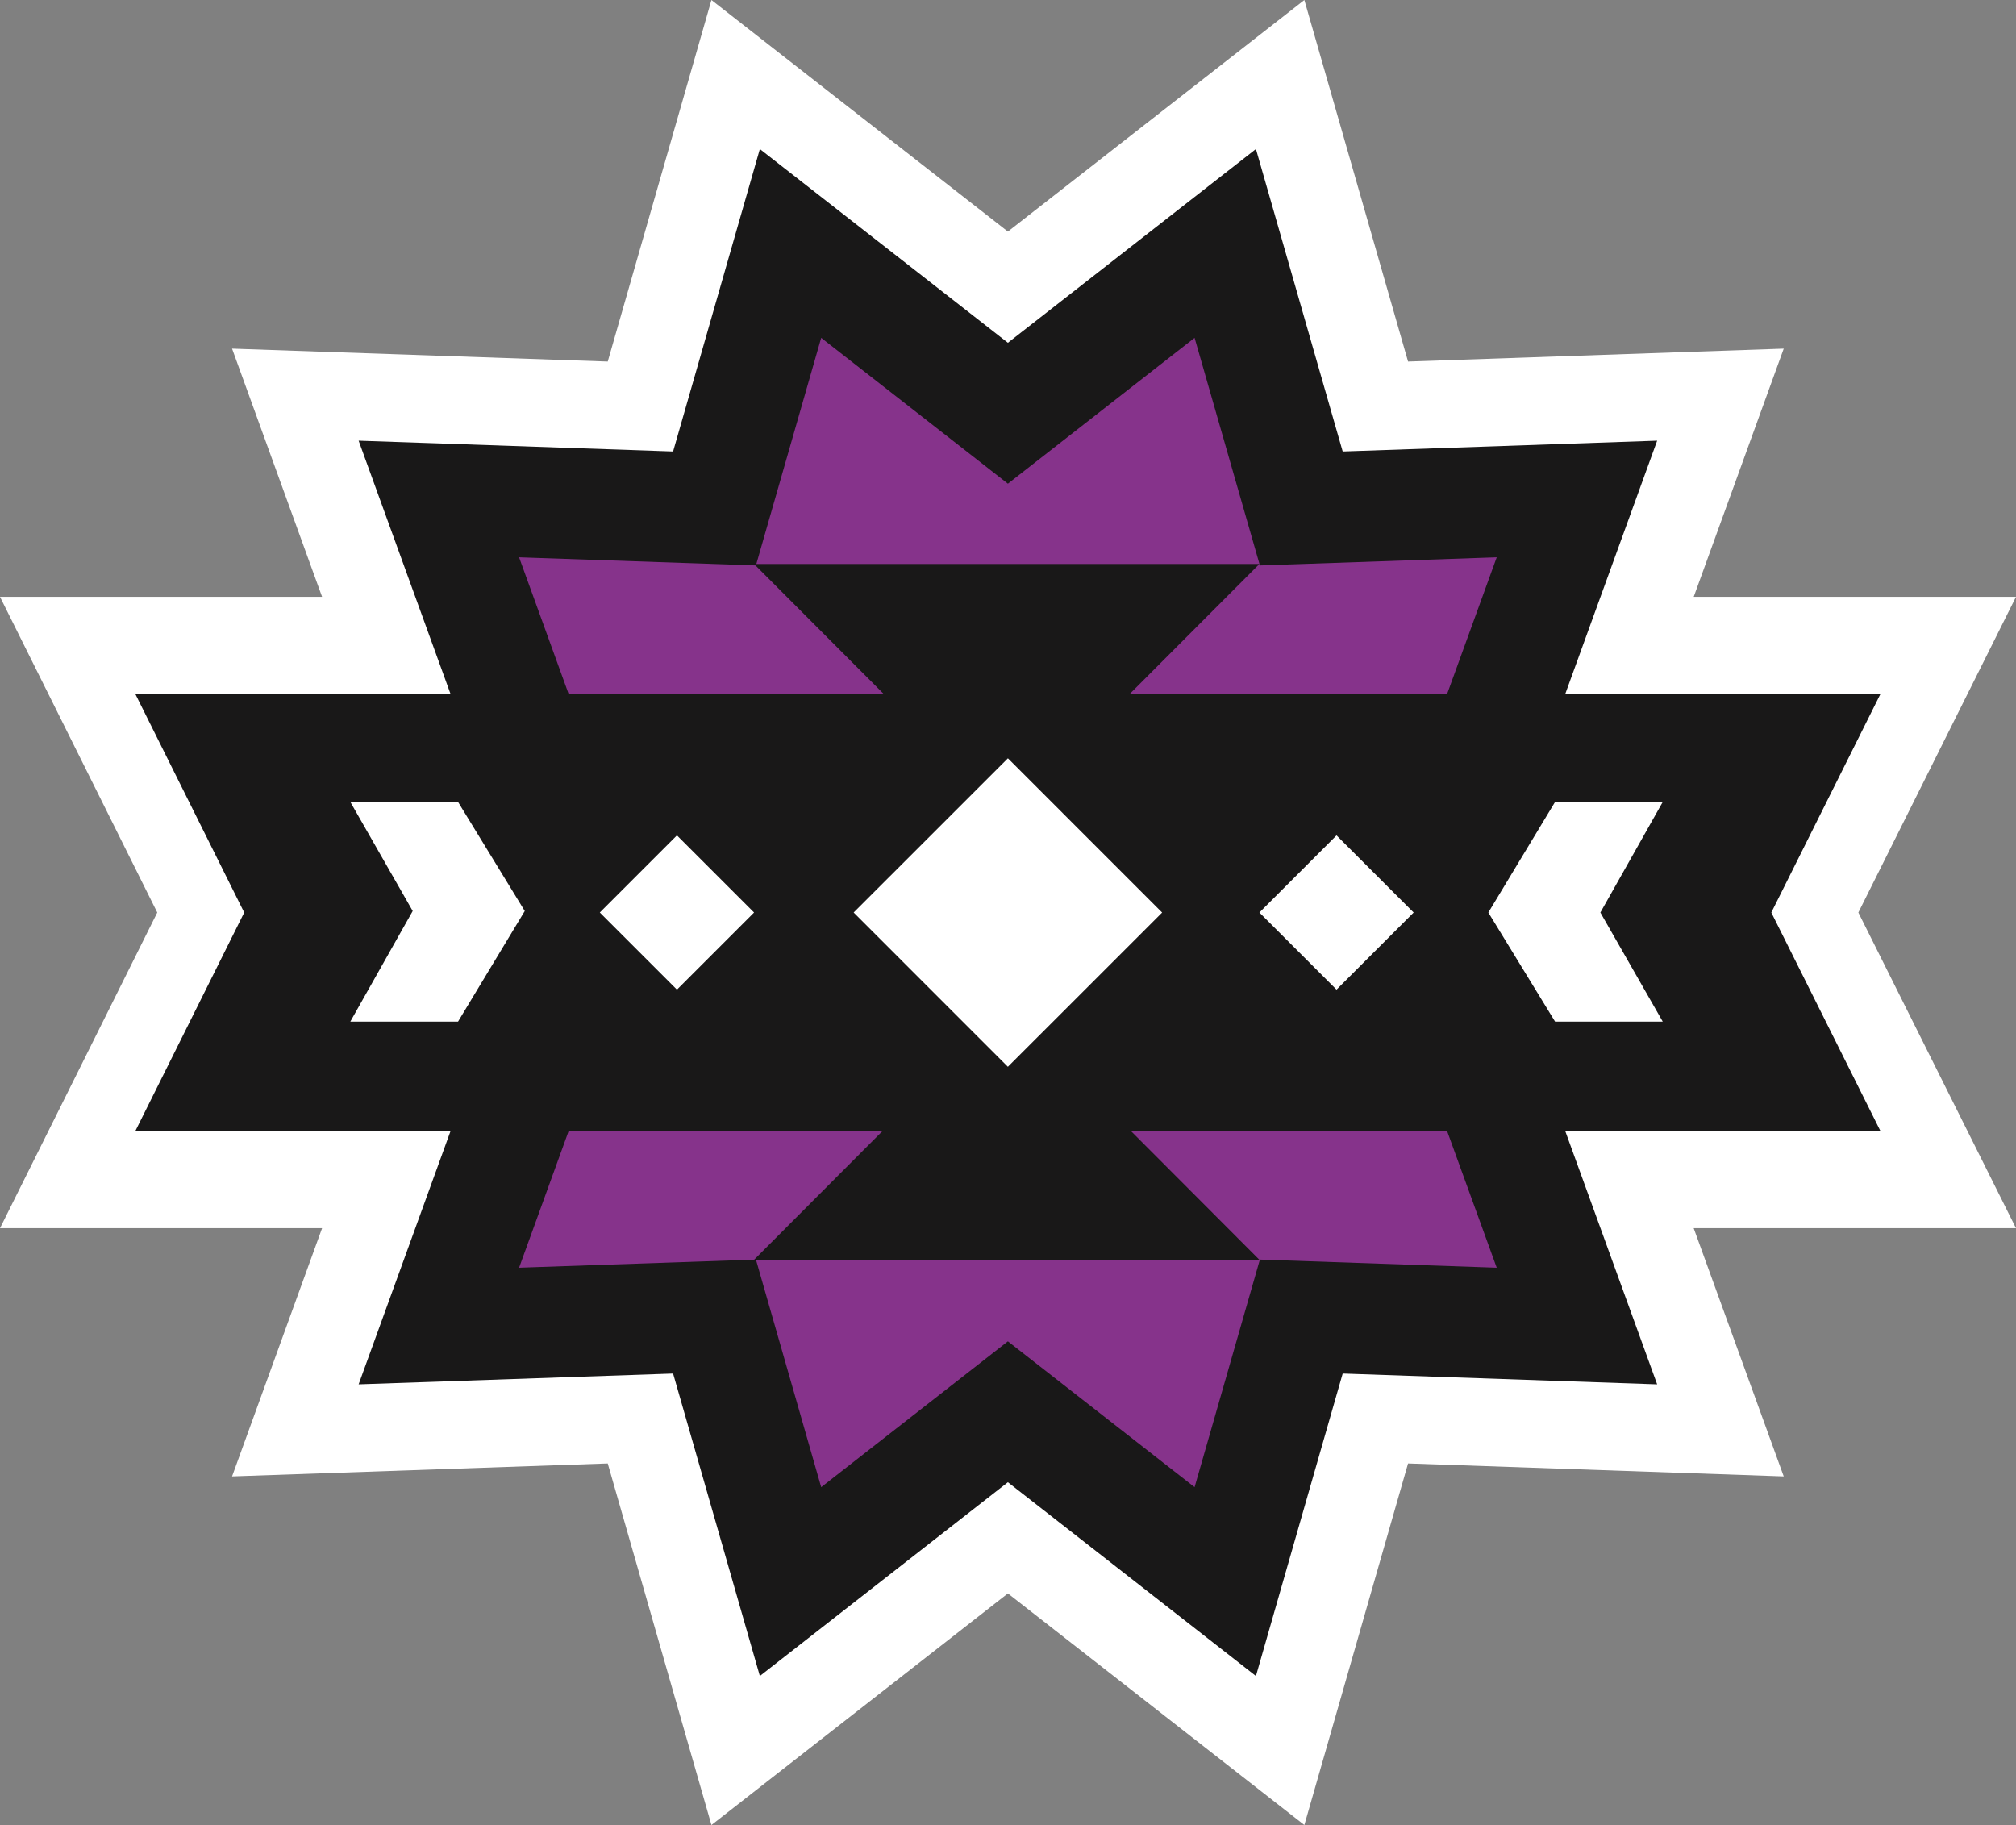
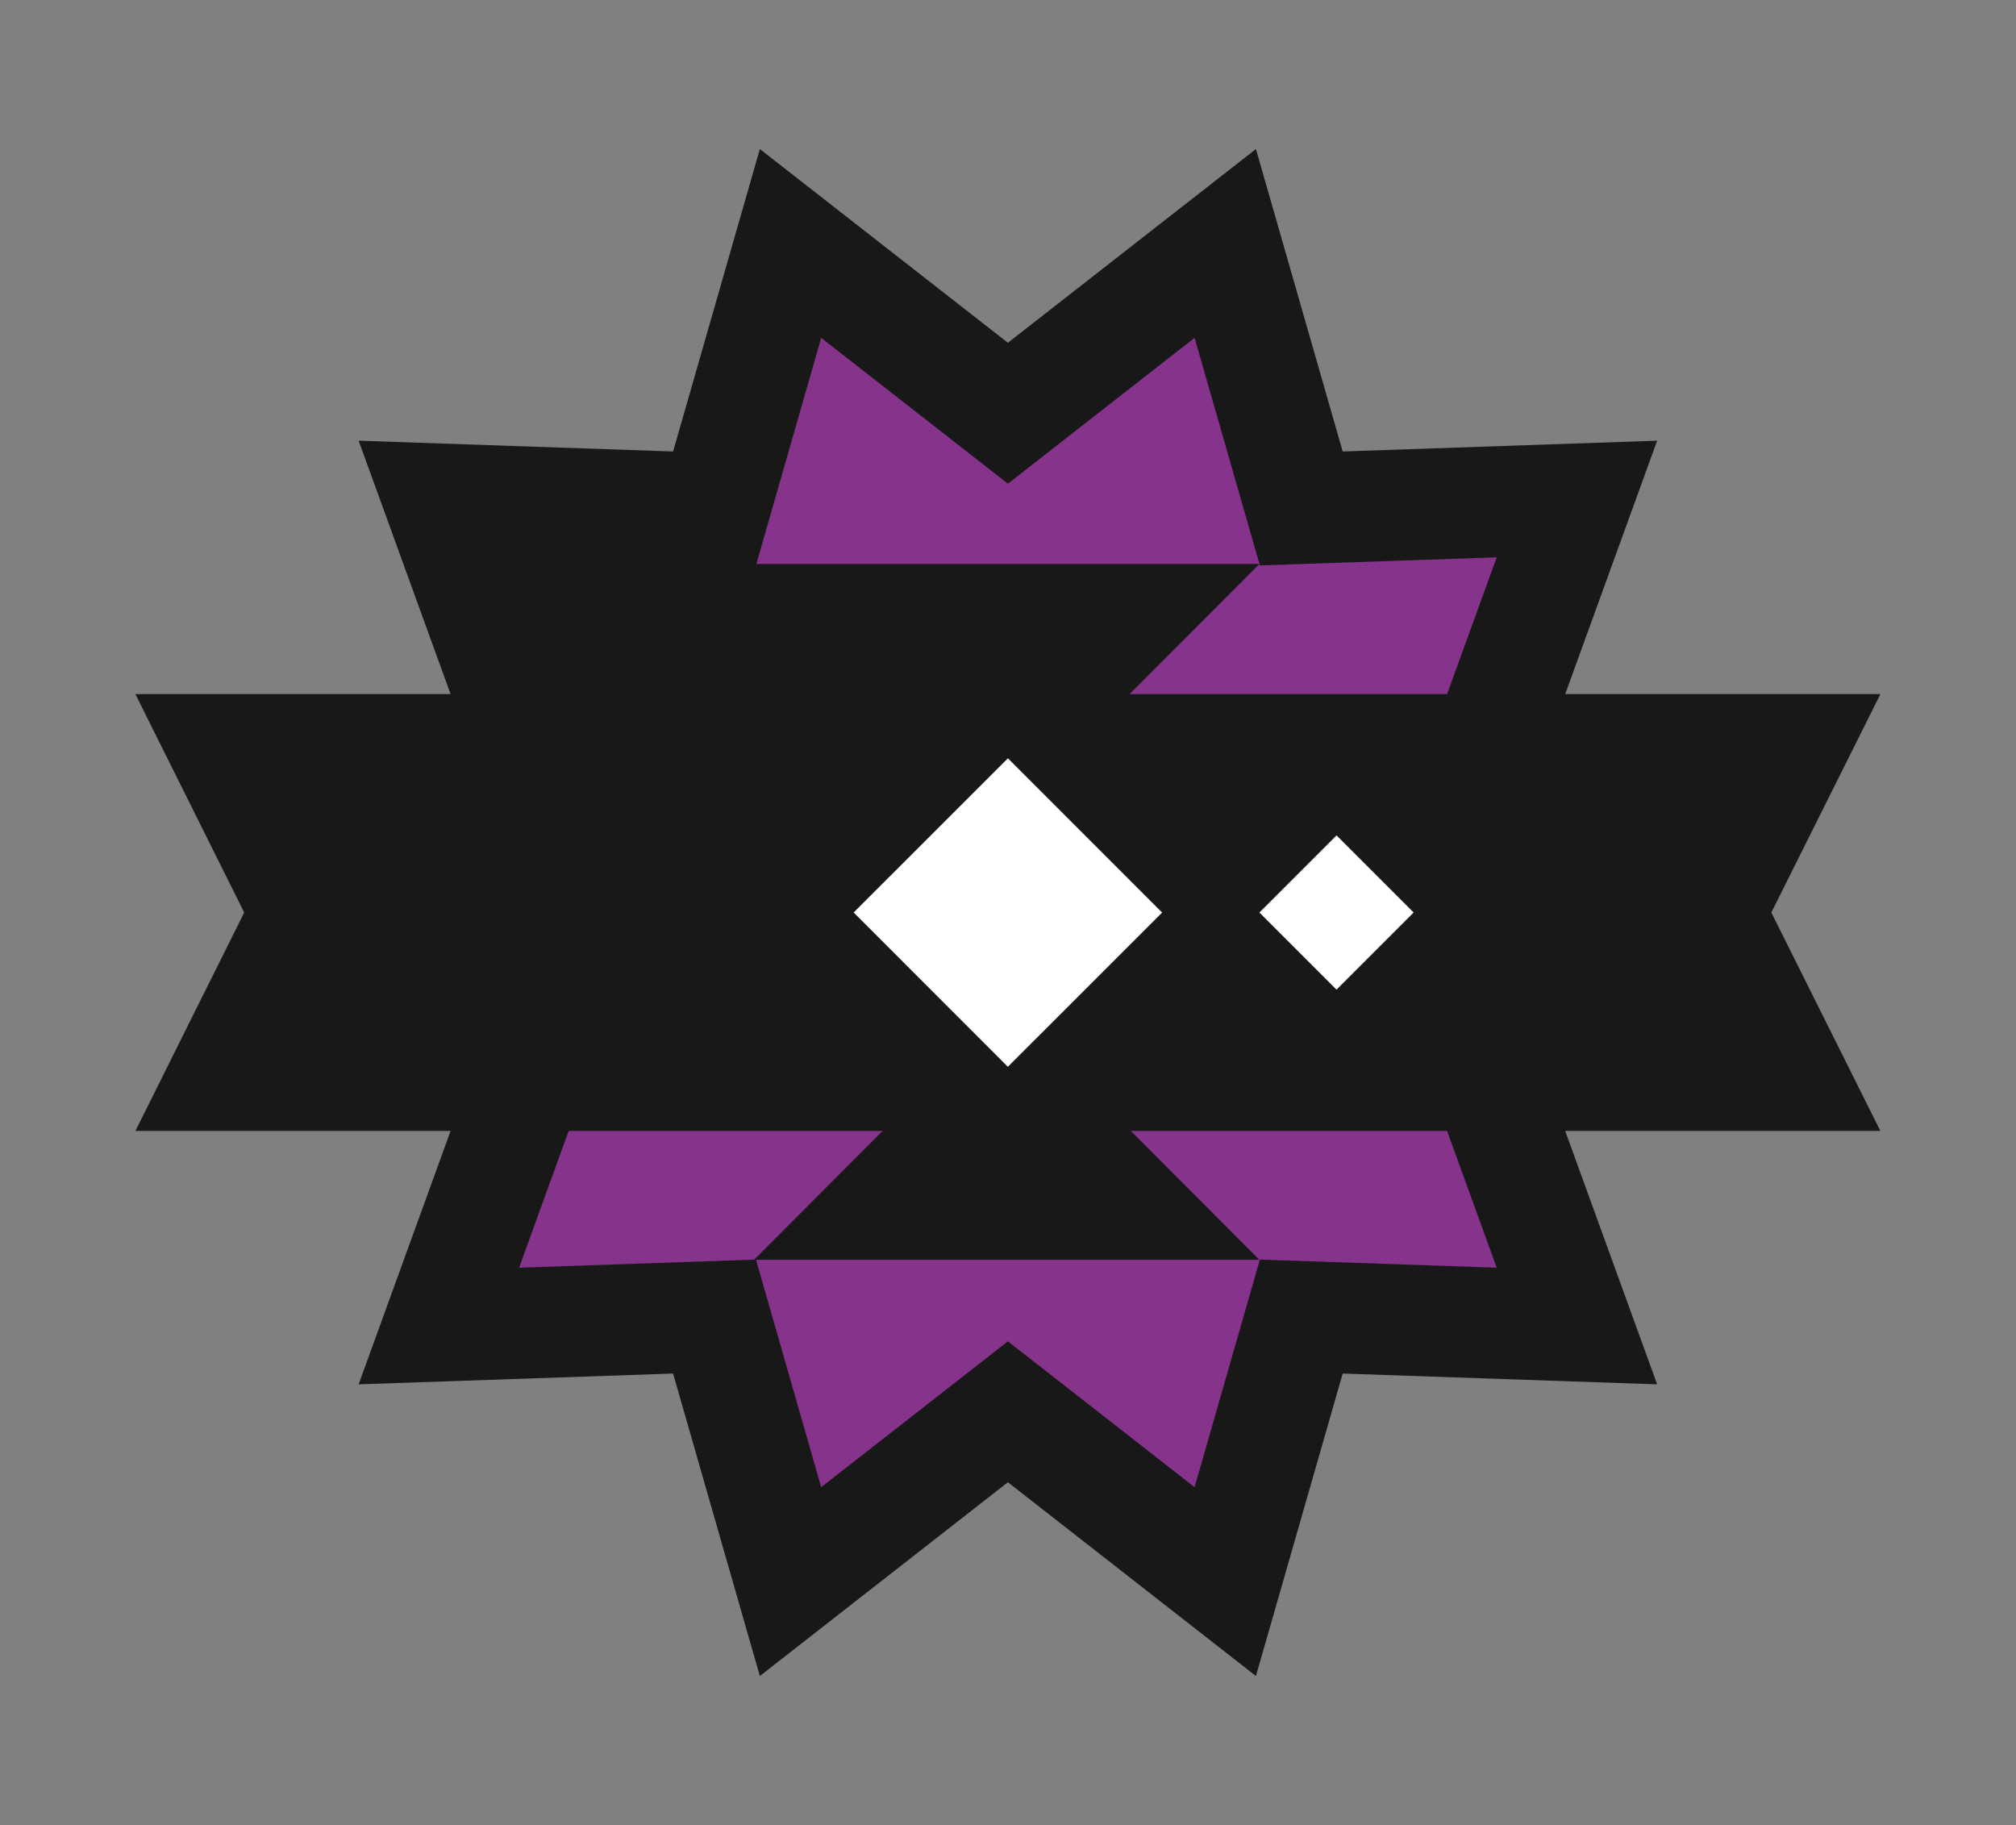
<svg xmlns="http://www.w3.org/2000/svg" width="169.348" height="153.295" viewBox="0 0 169.348 153.295">
  <rect x="0" y="0" width="169.348" height="153.295" fill="#808080" stroke="none" />
  <g>
-     <polygon points="169.348 103.164 142.273 103.164 149.837 124.013 118.28 122.925 109.569 153.295 84.665 133.844 59.762 153.295 51.051 122.925 19.494 124.013 27.056 103.164 0 103.164 13.21 76.649 0 50.132 27.056 50.132 19.494 29.285 51.051 30.37 59.762 0 84.665 19.451 109.569 0 118.28 30.37 149.837 29.285 142.275 50.132 169.348 50.132 156.106 76.649 169.348 103.164" fill="#fff" />
    <polygon points="157.957 94.995 131.48 94.995 139.204 116.28 112.789 115.373 105.501 140.779 84.665 124.503 63.829 140.779 56.541 115.373 30.126 116.28 37.85 94.995 11.373 94.995 20.514 76.649 11.373 58.303 37.85 58.303 30.126 37.016 56.541 37.923 63.829 12.519 84.665 28.792 105.501 12.519 112.789 37.923 139.204 37.016 131.48 58.303 157.957 58.303 148.795 76.649 157.957 94.995" fill="#191818" />
    <polygon points="74.141 94.995 63.355 105.805 43.604 106.483 47.77 94.995 74.141 94.995" fill="#86338b" />
-     <polygon points="74.247 58.303 47.77 58.303 43.604 46.812 63.461 47.493 74.247 58.303" fill="#86338b" />
    <polygon points="125.728 46.812 121.557 58.303 94.886 58.303 105.791 47.374 63.534 47.374 68.982 28.378 84.665 40.628 100.348 28.378 105.833 47.496 125.728 46.812" fill="#86338b" />
    <polygon points="125.728 106.483 105.833 105.799 100.348 124.918 84.665 112.668 68.982 124.918 63.505 105.818 105.791 105.818 94.992 94.995 121.557 94.995 125.728 106.483" fill="#86338b" />
    <rect x="75.503" y="67.487" width="18.323" height="18.323" transform="translate(-29.401 82.306) rotate(-44.994)" fill="#fff" />
    <rect x="107.689" y="72.067" width="9.162" height="9.162" transform="translate(-21.315 101.837) rotate(-45)" fill="#fff" />
-     <rect x="52.283" y="72.067" width="9.162" height="9.162" transform="translate(-37.544 62.659) rotate(-45)" fill="#fff" />
-     <polygon points="139.673 85.81 130.628 85.81 125.024 76.649 130.628 67.361 139.673 67.361 134.434 76.649 139.673 85.81" fill="#fff" />
-     <polygon points="38.477 85.81 29.429 85.81 34.668 76.522 29.429 67.361 38.477 67.361 44.081 76.522 38.477 85.81" fill="#fff" />
  </g>
</svg>